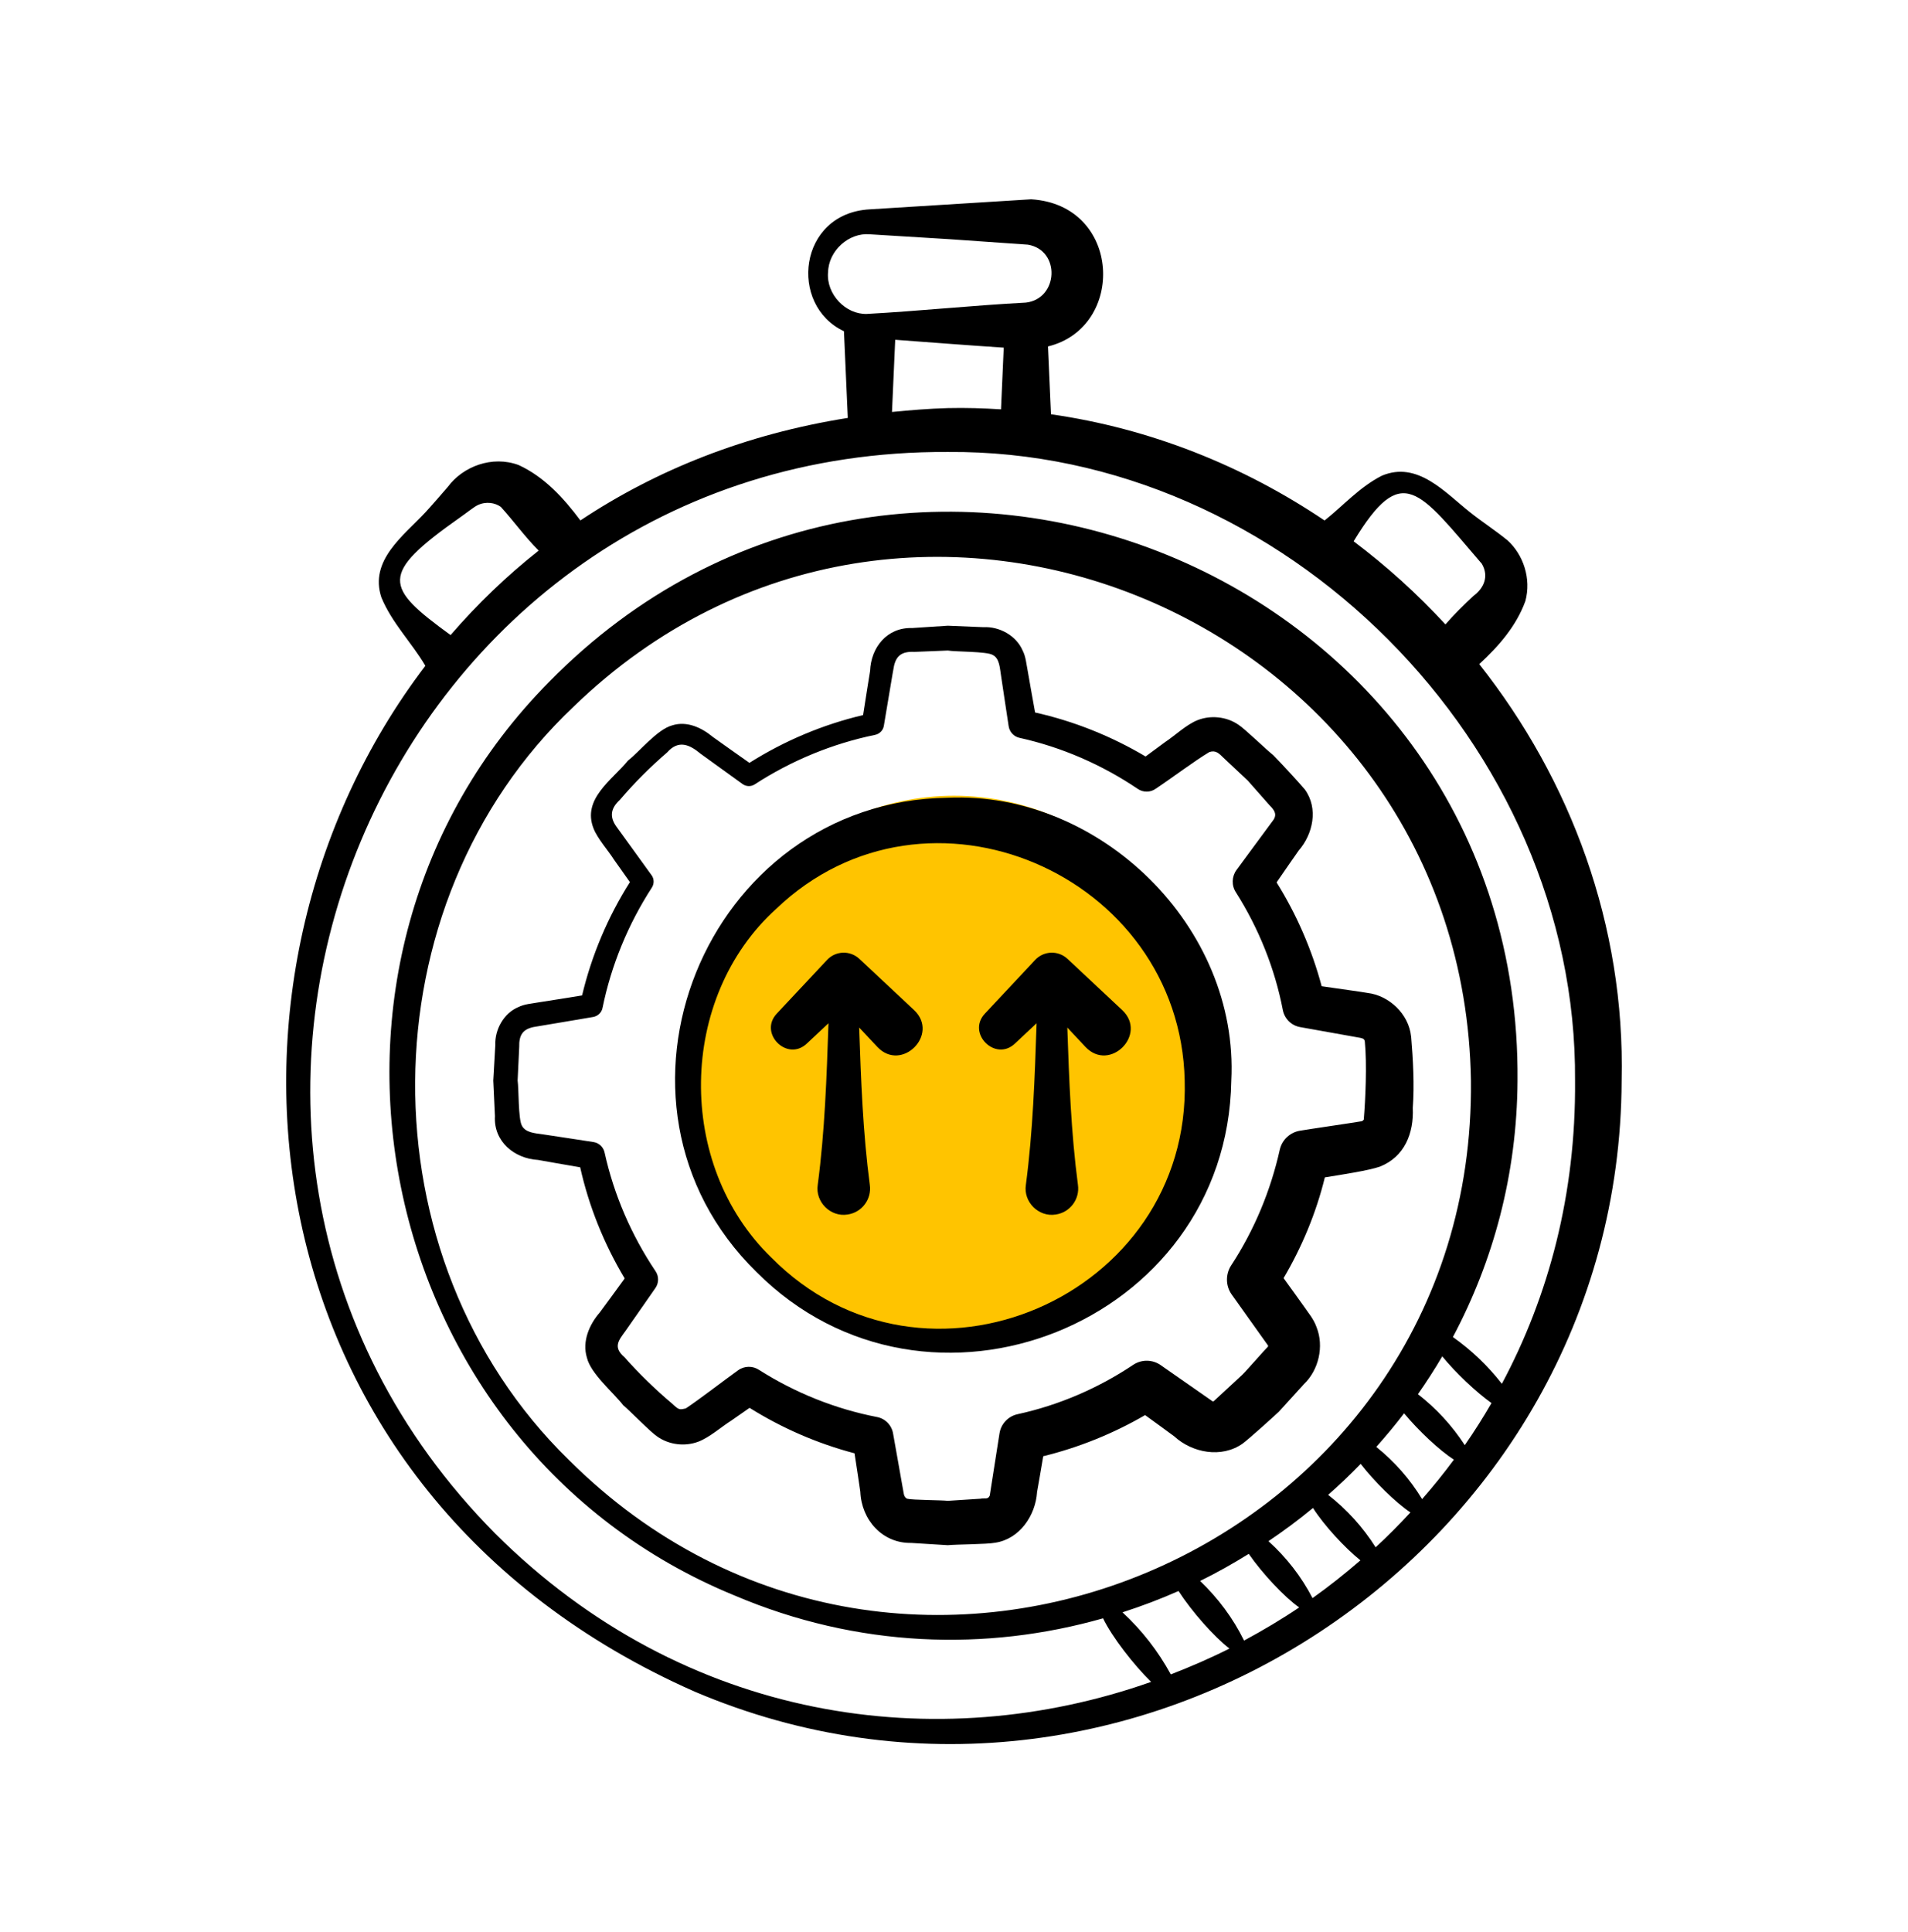
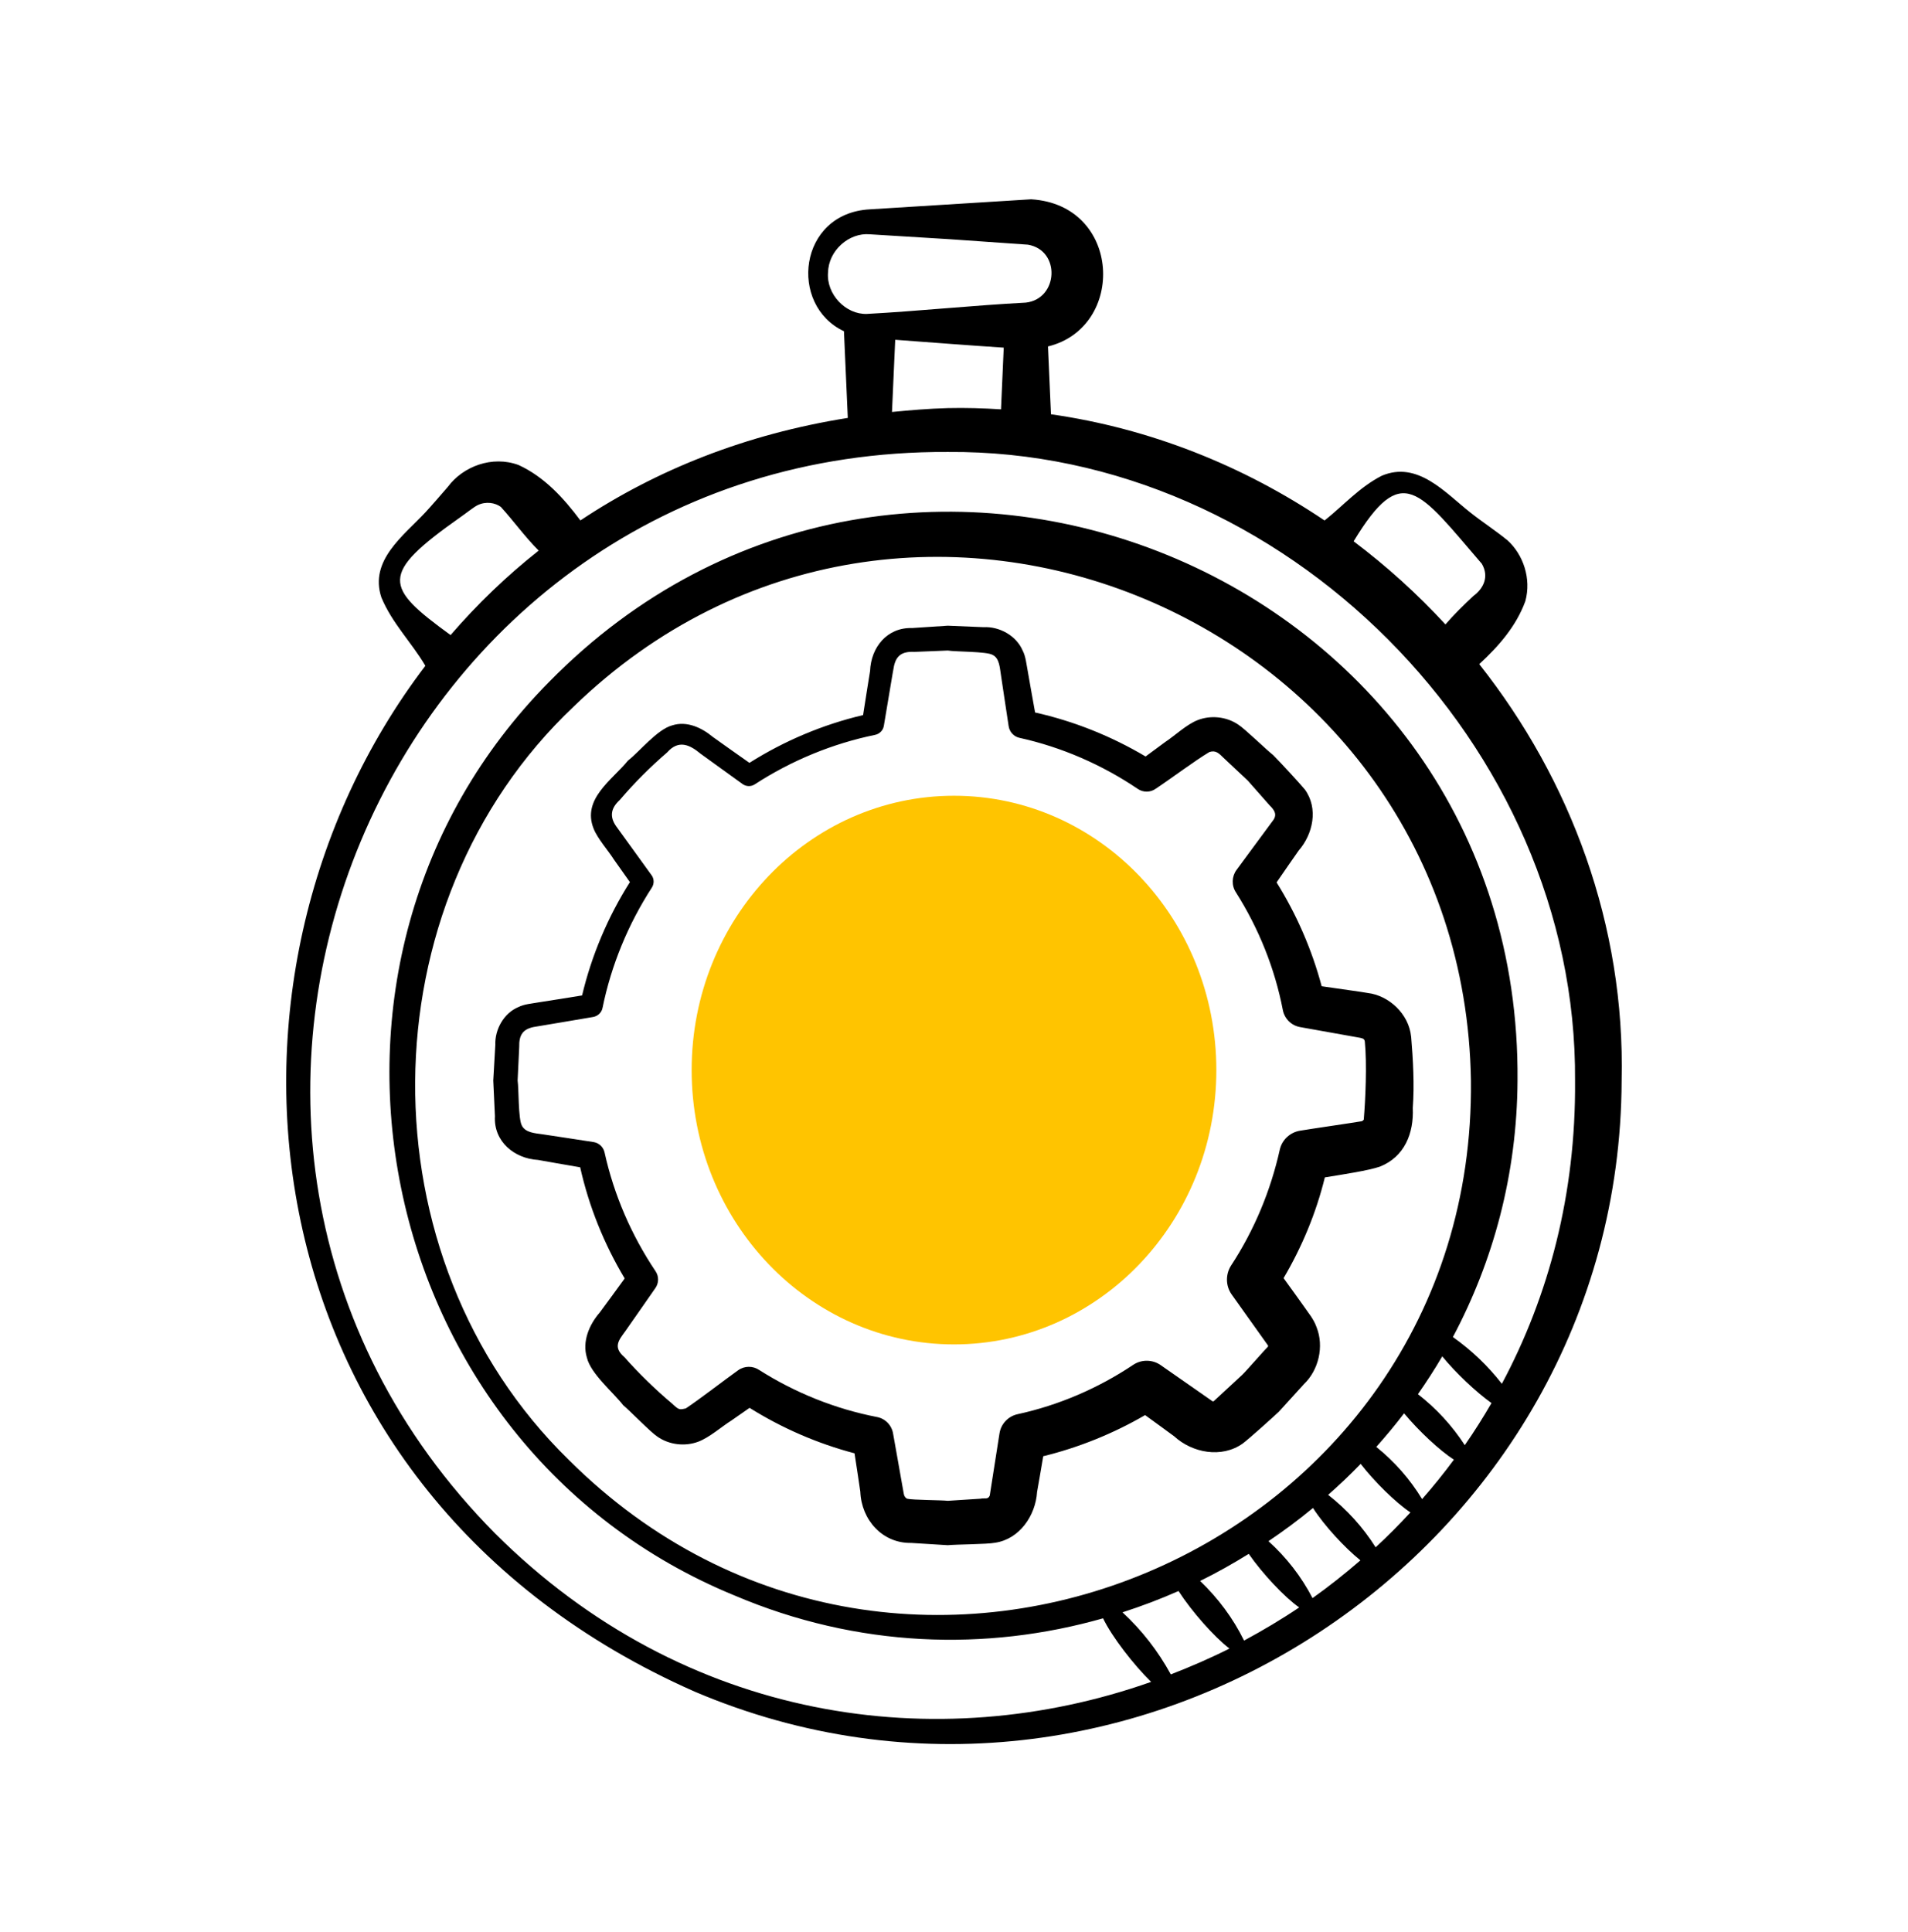
<svg xmlns="http://www.w3.org/2000/svg" width="80" height="81" viewBox="0 0 80 81" fill="none">
  <ellipse cx="40" cy="44.859" rx="11" ry="11.5" fill="#FFC400" />
  <path d="M29.13 70.917C47.266 78.629 67.918 65.077 67.993 45.303C68.144 38.793 65.861 32.694 62.022 27.841C62.835 27.094 63.573 26.251 63.956 25.201C64.214 24.253 63.866 23.249 63.211 22.654C62.687 22.227 62.143 21.878 61.643 21.48C60.6 20.66 59.439 19.301 57.931 19.946C56.995 20.426 56.335 21.186 55.538 21.82C52.134 19.526 48.226 17.96 44.066 17.367L43.94 14.524C47.223 13.723 47.033 8.584 43.233 8.355L36.468 8.776C33.467 8.939 33.055 12.794 35.386 13.886L35.547 17.52C31.265 18.199 27.513 19.703 24.335 21.818C23.631 20.877 22.823 19.989 21.741 19.493C20.634 19.086 19.411 19.552 18.776 20.411C18.579 20.64 18.05 21.25 17.836 21.479C16.931 22.452 15.473 23.487 15.991 25.046C16.443 26.134 17.252 26.921 17.835 27.911C7.809 41.066 10.16 62.545 29.13 70.917ZM61.417 60.583C60.883 59.762 60.224 59.046 59.452 58.446C59.811 57.931 60.154 57.404 60.472 56.86C61.031 57.547 61.879 58.348 62.536 58.819C62.184 59.424 61.813 60.014 61.417 60.583ZM23.846 61.198C15.18 52.734 15.272 37.917 24.055 29.619C38.056 16.068 61.368 25.92 61.675 45.303C61.882 65.07 37.888 75.203 23.846 61.198ZM55.033 66.996C54.561 66.087 53.938 65.289 53.185 64.608C53.829 64.174 54.453 63.711 55.052 63.216C55.509 63.935 56.37 64.872 57.04 65.412C56.394 65.971 55.727 66.502 55.032 66.995L55.033 66.996ZM52.162 68.775C51.696 67.83 51.073 66.998 50.32 66.276C51.019 65.932 51.697 65.55 52.358 65.14C52.933 65.97 53.862 66.959 54.473 67.386C53.727 67.889 52.953 68.348 52.162 68.775ZM49.415 66.699C49.972 67.561 50.918 68.63 51.55 69.109C50.75 69.513 49.926 69.868 49.091 70.193C48.557 69.216 47.881 68.346 47.065 67.591C47.863 67.333 48.648 67.037 49.414 66.698L49.415 66.699ZM57.679 64.865C57.143 64.018 56.477 63.284 55.688 62.666C56.158 62.251 56.615 61.82 57.051 61.368C57.639 62.126 58.528 62.997 59.138 63.403C58.669 63.909 58.185 64.399 57.679 64.865ZM59.627 62.844C59.115 62.003 58.47 61.271 57.706 60.657C58.11 60.202 58.501 59.735 58.872 59.249C59.482 59.983 60.357 60.802 60.96 61.192C60.537 61.763 60.093 62.314 59.627 62.844ZM62.971 58.011C62.386 57.257 61.698 56.604 60.918 56.05C62.61 52.87 63.605 49.237 63.628 45.303C63.809 23.99 37.868 13.446 23.023 28.587C11.381 40.341 15.523 60.624 30.799 66.885C35.957 69.08 41.354 69.234 46.25 67.842C46.623 68.62 47.534 69.791 48.265 70.507C39.313 73.665 28.705 72.205 20.759 64.284C4.094 47.448 16.09 18.824 39.741 18.947C53.808 18.833 66.143 31.245 66.04 45.303C66.079 50.057 64.936 54.332 62.971 58.011ZM62.133 23.638C62.445 24.177 62.2 24.673 61.778 24.983C61.368 25.365 60.969 25.755 60.606 26.177C59.431 24.902 58.141 23.735 56.756 22.692C58.793 19.336 59.463 20.535 62.133 23.637V23.638ZM34.72 11.419C34.736 10.5 35.603 9.744 36.468 9.822L39.817 10.028L43.1 10.257C44.48 10.491 44.38 12.53 43.013 12.686C40.794 12.803 38.511 13.043 36.347 13.16C35.462 13.19 34.642 12.337 34.718 11.419H34.72ZM37.533 14.244C39.064 14.357 40.574 14.475 42.085 14.574L41.971 17.16C41.233 17.114 40.49 17.09 39.742 17.108C38.943 17.13 38.168 17.195 37.4 17.27L37.535 14.245L37.533 14.244ZM19.301 21.683C19.475 21.566 19.873 21.249 20.026 21.177C20.374 21.009 20.759 21.074 20.997 21.249C21.542 21.846 22.013 22.511 22.587 23.081C21.23 24.153 19.999 25.341 18.892 26.623C16.117 24.602 15.884 24.09 19.301 21.683Z" fill="black" />
  <path d="M59.166 43.458C59.071 42.501 58.235 41.733 57.344 41.627C57.167 41.592 56.108 41.446 55.416 41.345C55.005 39.805 54.365 38.337 53.526 36.991C53.848 36.526 54.268 35.913 54.449 35.66C55.051 34.971 55.289 33.889 54.709 33.095C54.49 32.83 53.635 31.906 53.381 31.653C53.108 31.443 52.193 30.548 51.911 30.372C51.417 30.038 50.756 29.974 50.209 30.191C49.745 30.374 49.253 30.845 48.857 31.105L48.033 31.713C46.595 30.86 45.028 30.232 43.4 29.868C43.3 29.301 43.144 28.453 43.089 28.115C43.036 27.853 43.011 27.521 42.877 27.268C42.607 26.641 41.895 26.256 41.236 26.292L39.74 26.23L38.247 26.328C37.192 26.296 36.52 27.135 36.481 28.129C36.422 28.465 36.278 29.421 36.188 29.977C34.5 30.374 32.885 31.057 31.422 31.98C30.956 31.649 30.177 31.104 29.883 30.889C29.422 30.507 28.803 30.213 28.189 30.407C27.553 30.577 26.822 31.503 26.33 31.885C25.675 32.693 24.395 33.49 24.887 34.731C25.05 35.154 25.513 35.669 25.744 36.038L26.411 36.979C25.488 38.437 24.806 40.046 24.406 41.73C23.84 41.819 22.922 41.972 22.567 42.023C22.312 42.071 21.98 42.091 21.735 42.218C21.12 42.473 20.743 43.163 20.768 43.806L20.682 45.297L20.752 46.791C20.69 47.85 21.562 48.568 22.558 48.626C22.879 48.687 23.764 48.836 24.326 48.935C24.692 50.575 25.327 52.15 26.192 53.595C25.852 54.059 25.354 54.749 25.148 55.02C24.711 55.522 24.4 56.232 24.608 56.914C24.767 57.59 25.723 58.381 26.129 58.908C26.402 59.13 27.28 60.042 27.566 60.227C28.06 60.572 28.723 60.647 29.281 60.437C29.754 60.257 30.258 59.805 30.665 59.551L31.428 59.019C32.787 59.868 34.272 60.515 35.83 60.925C35.915 61.486 36.03 62.224 36.072 62.534C36.118 63.711 36.994 64.705 38.21 64.682L39.74 64.777C40.098 64.74 41.371 64.741 41.715 64.675C42.754 64.525 43.422 63.524 43.483 62.547C43.535 62.271 43.648 61.591 43.742 61.047C45.24 60.68 46.68 60.096 48.013 59.323C48.458 59.646 48.999 60.037 49.233 60.213C49.989 60.906 51.218 61.144 52.108 60.513C52.396 60.295 53.348 59.436 53.622 59.18L54.669 58.028C55.29 57.438 55.523 56.441 55.201 55.636C55.074 55.28 54.853 55.035 54.674 54.77C54.519 54.548 54.135 54.02 53.819 53.581C54.594 52.265 55.185 50.843 55.549 49.358C56.331 49.23 57.345 49.078 57.849 48.91C58.893 48.5 59.284 47.506 59.236 46.449C59.308 45.481 59.248 44.414 59.167 43.454L59.166 43.458ZM57.18 46.937C57.17 46.956 57.131 46.995 57.093 47.004C56.678 47.075 54.934 47.328 54.517 47.399C54.107 47.462 53.755 47.77 53.659 48.199C53.275 49.919 52.589 51.571 51.62 53.048C51.386 53.41 51.379 53.9 51.646 54.272L53.166 56.405C53.17 56.419 53.172 56.442 53.163 56.454C53.049 56.559 52.219 57.513 52.081 57.639L51.086 58.559L50.961 58.675C50.915 58.718 50.87 58.758 50.899 58.735C50.885 58.749 50.866 58.749 50.84 58.744L48.686 57.242C48.349 56.995 47.88 56.971 47.512 57.217C46.043 58.199 44.391 58.91 42.662 59.286C42.281 59.37 41.972 59.679 41.908 60.087L41.499 62.695C41.425 62.872 41.304 62.788 41.103 62.828L39.74 62.916C39.487 62.884 38.259 62.886 38.036 62.828C37.998 62.811 37.954 62.772 37.927 62.72C37.91 62.681 37.909 62.698 37.892 62.607L37.828 62.25C37.752 61.843 37.525 60.512 37.448 60.108C37.396 59.765 37.135 59.474 36.774 59.404C35.028 59.066 33.342 58.39 31.829 57.43C31.567 57.254 31.212 57.251 30.943 57.448C30.354 57.869 29.34 58.653 28.754 59.043C28.475 59.103 28.473 59.113 28.168 58.83C27.492 58.264 26.766 57.557 26.184 56.897C25.679 56.47 25.952 56.173 26.222 55.8C26.458 55.455 27.238 54.354 27.471 54.01C27.623 53.803 27.638 53.515 27.486 53.29C26.477 51.788 25.744 50.097 25.351 48.323C25.306 48.097 25.125 47.913 24.884 47.876C24.431 47.81 23.166 47.609 22.735 47.549C22.436 47.506 22.031 47.486 21.88 47.185C21.726 46.899 21.755 45.641 21.703 45.297L21.77 43.895C21.756 43.386 21.925 43.15 22.368 43.055C22.985 42.95 24.255 42.74 24.869 42.633C25.058 42.6 25.223 42.455 25.263 42.256C25.627 40.465 26.337 38.745 27.333 37.206C27.43 37.055 27.434 36.848 27.322 36.694C26.939 36.168 26.206 35.145 25.832 34.634C25.562 34.246 25.597 33.892 25.984 33.538C26.604 32.813 27.253 32.163 27.975 31.541C28.457 30.992 28.928 31.226 29.374 31.597C29.718 31.84 30.798 32.632 31.14 32.872C31.285 32.974 31.486 32.985 31.643 32.883C33.182 31.884 34.902 31.173 36.694 30.806C36.876 30.767 37.029 30.619 37.059 30.424L37.299 28.995L37.419 28.28L37.483 27.924C37.582 27.479 37.825 27.303 38.337 27.328L39.739 27.271C40.049 27.326 41.384 27.306 41.619 27.455C41.912 27.591 41.921 28.022 41.968 28.296C42.034 28.709 42.224 30.035 42.292 30.446C42.328 30.677 42.5 30.875 42.742 30.93C44.517 31.321 46.209 32.06 47.71 33.075C47.934 33.225 48.239 33.228 48.469 33.058C49.076 32.656 50.105 31.884 50.712 31.524C50.977 31.442 51.108 31.578 51.309 31.777L52.319 32.725L53.232 33.76C53.463 33.983 53.559 34.171 53.354 34.424C52.985 34.929 52.212 35.966 51.845 36.47C51.646 36.739 51.627 37.122 51.825 37.416C52.781 38.926 53.453 40.605 53.788 42.344C53.857 42.697 54.136 42.991 54.513 43.057L54.54 43.062L56.538 43.419L57.037 43.508C57.159 43.534 57.211 43.566 57.225 43.663C57.319 44.62 57.251 46.102 57.181 46.933L57.18 46.937Z" fill="black" />
-   <path d="M39.74 33.444C29.546 33.584 24.46 46.218 31.718 53.324C38.874 60.5 51.455 55.532 51.627 45.302C51.957 38.87 46.139 33.16 39.74 33.444ZM32.332 52.71C28.329 48.824 28.424 41.825 32.541 38.104C38.867 32.043 49.483 36.655 49.673 45.302C49.928 54.361 38.763 59.221 32.332 52.71Z" fill="black" />
-   <path d="M36.078 40.241L36.031 40.196C35.645 39.835 35.039 39.854 34.678 40.241L32.568 42.494C31.801 43.315 33.002 44.521 33.825 43.751L34.737 42.896C34.66 45.158 34.584 47.416 34.287 49.668C34.175 50.381 34.82 51.03 35.535 50.915C36.138 50.829 36.557 50.27 36.469 49.667C36.18 47.475 36.099 45.278 36.024 43.076L36.789 43.892C37.806 44.961 39.398 43.365 38.332 42.35L36.079 40.24L36.078 40.241Z" fill="black" />
-   <path d="M44.757 40.196C44.371 39.835 43.766 39.854 43.404 40.241L41.294 42.494C40.527 43.315 41.729 44.521 42.551 43.751L43.463 42.896C43.387 45.158 43.311 47.416 43.014 49.668C42.901 50.381 43.546 51.03 44.262 50.915C44.864 50.829 45.283 50.27 45.196 49.667C44.907 47.475 44.826 45.278 44.751 43.076L45.516 43.892C46.532 44.961 48.124 43.365 47.058 42.35L44.805 40.24L44.758 40.195L44.757 40.196Z" fill="black" />
</svg>